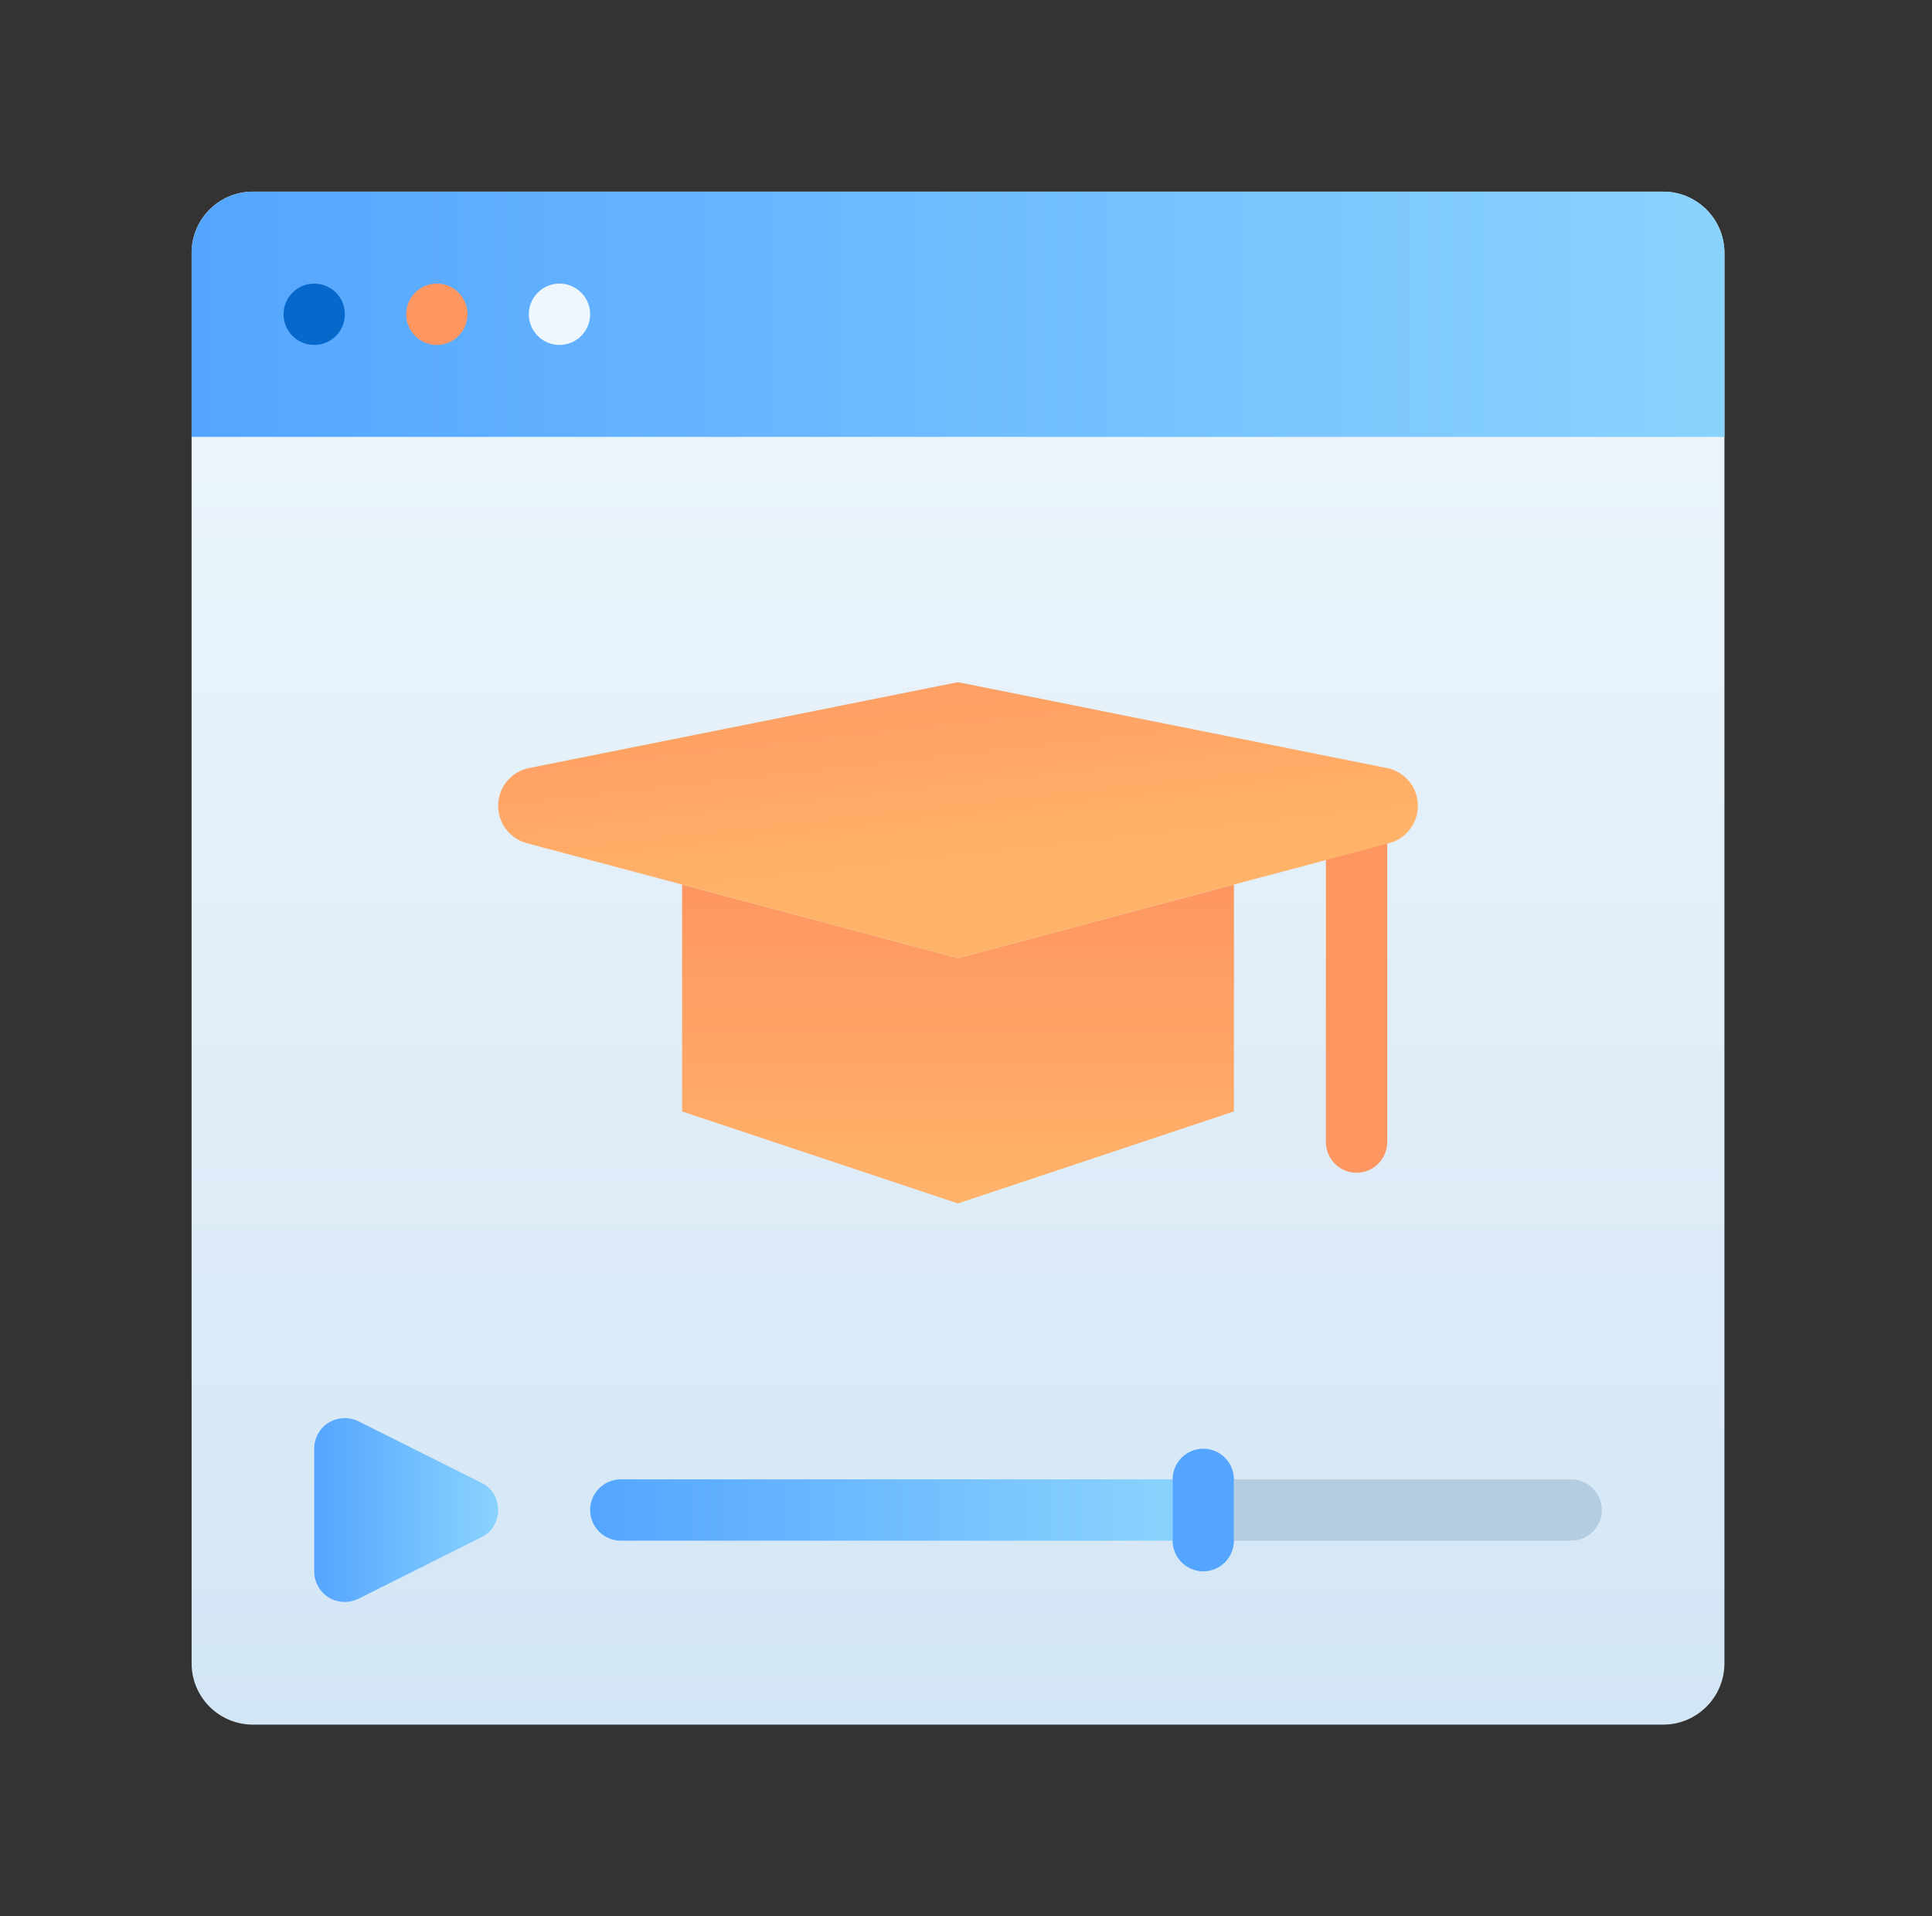
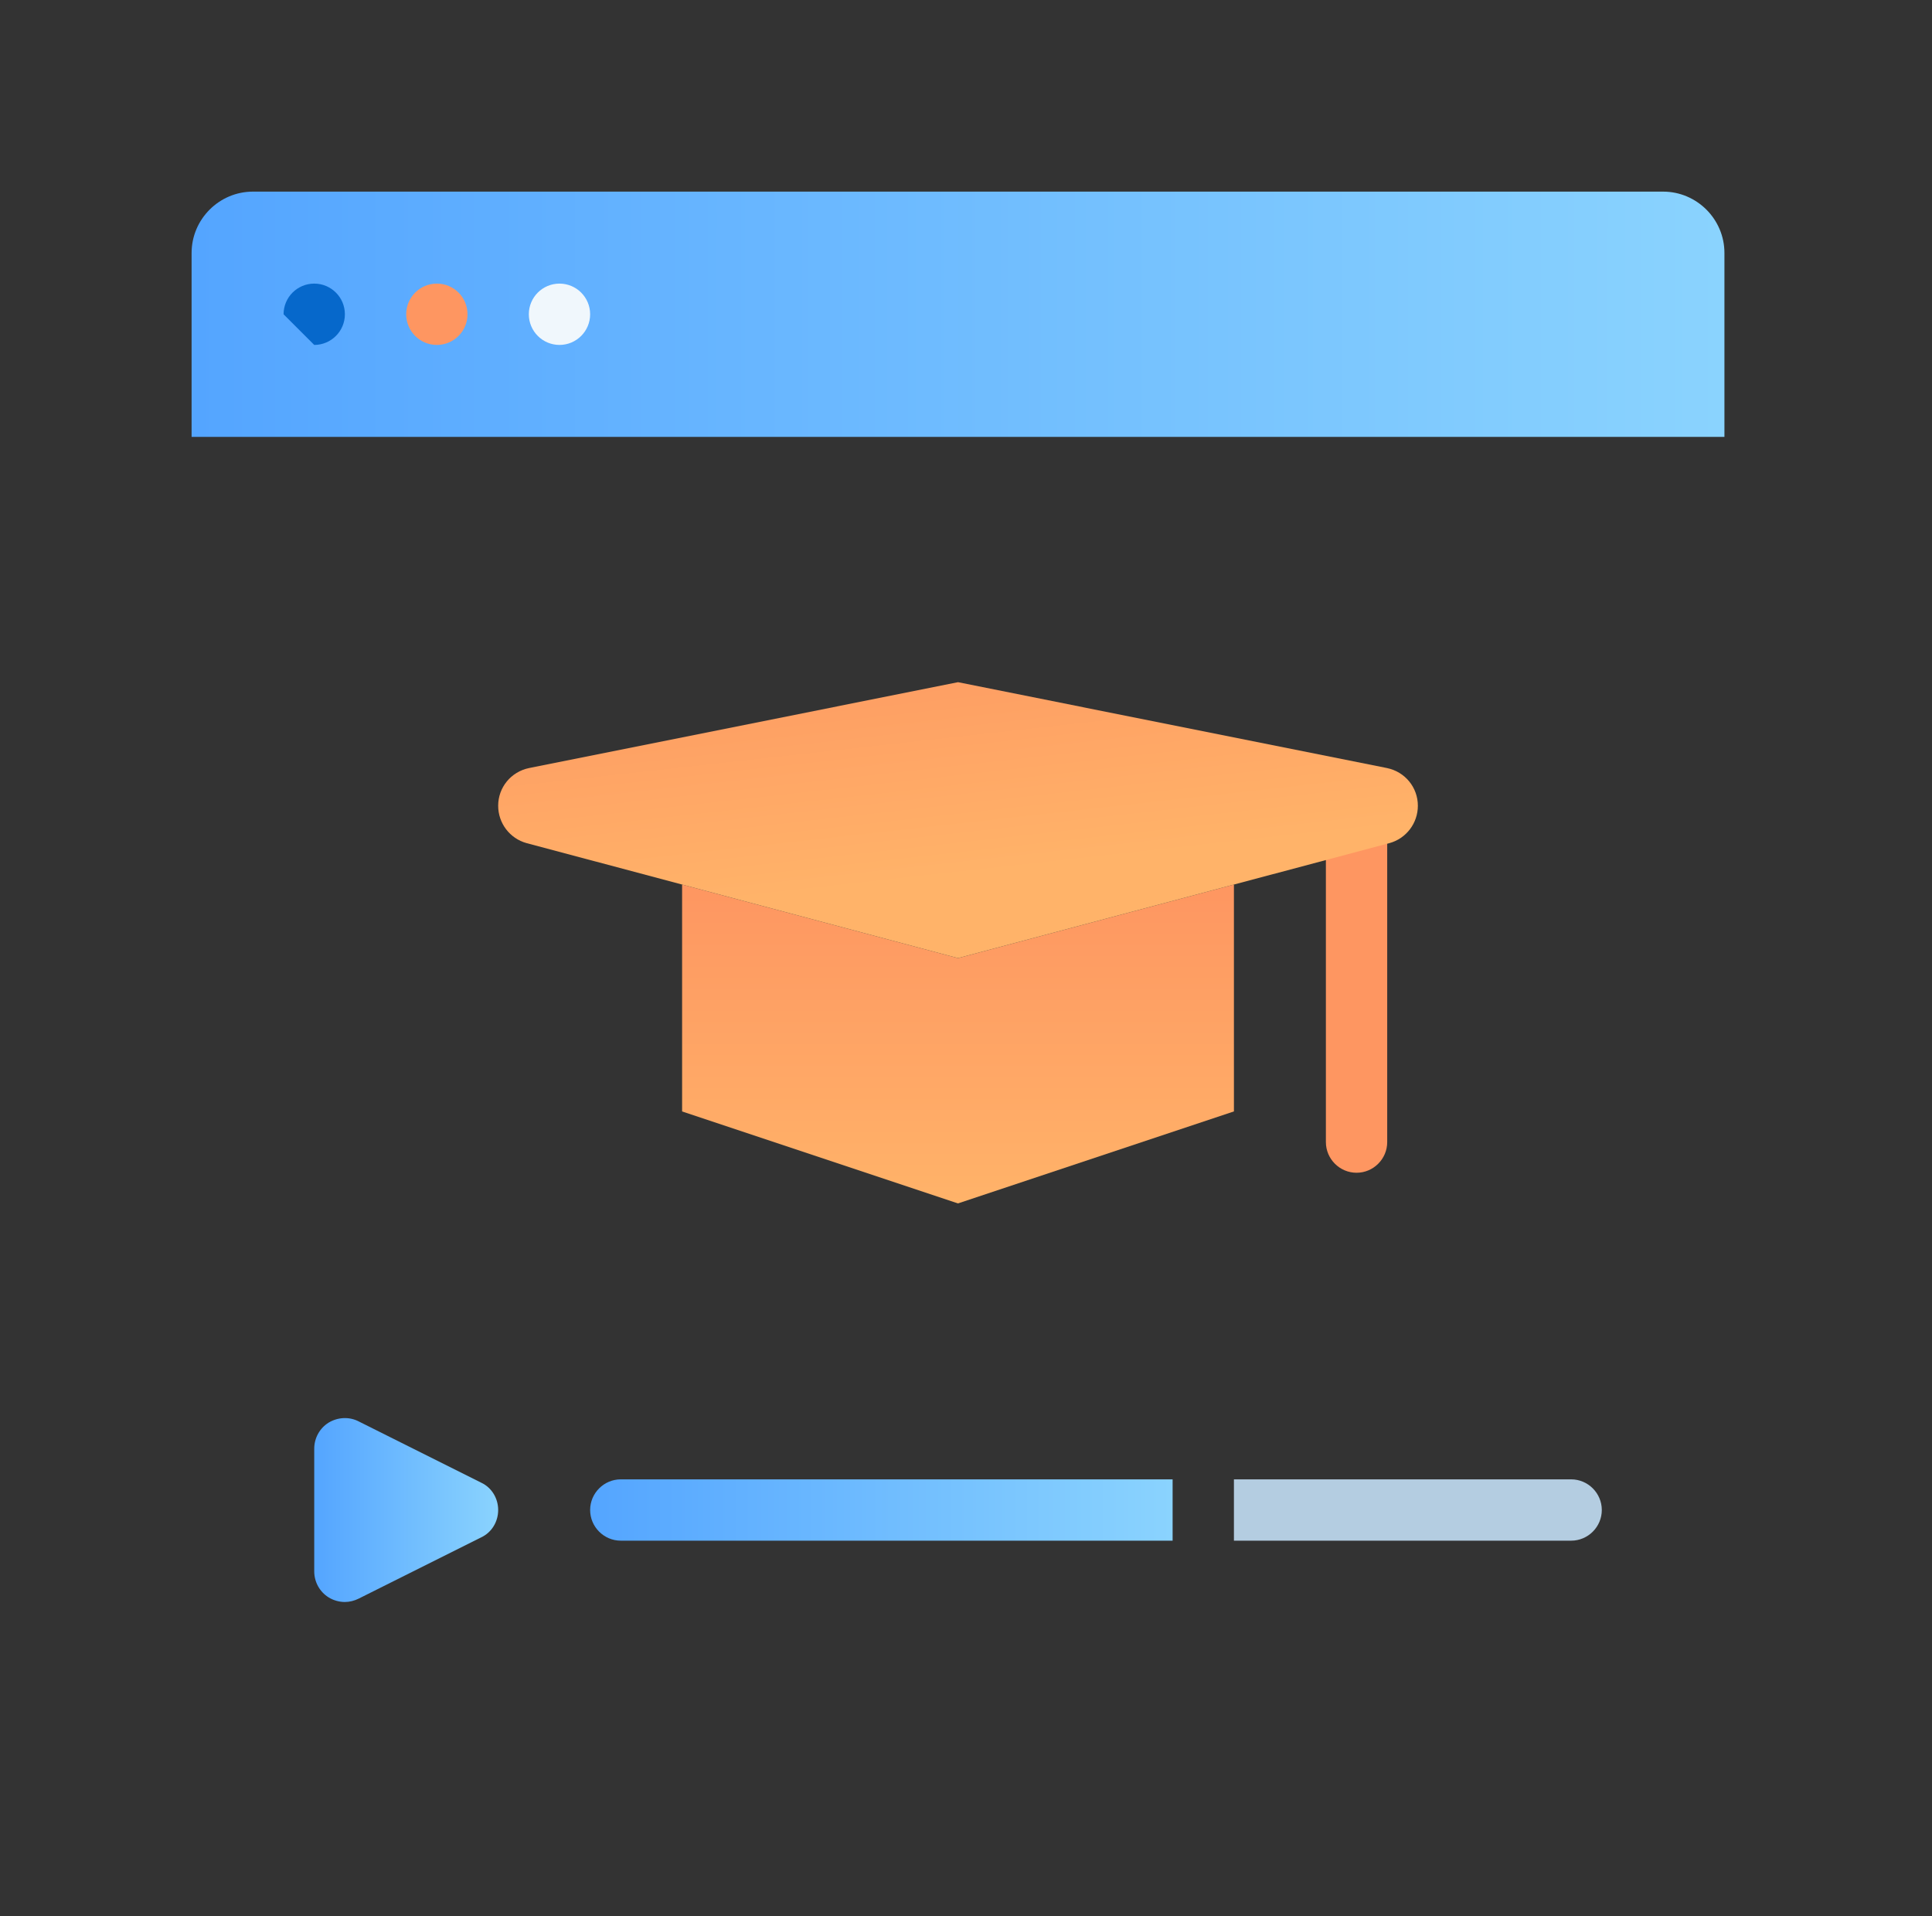
<svg xmlns="http://www.w3.org/2000/svg" width="121" height="120" viewBox="0 0 121 120" fill="none">
  <rect x="0" y="0" width="121" height="120" fill="#333333" stroke="none" />
  <g clip-path="url(#clip0_21_3044)">
-     <path d="M104.16 12H15.84C13.719 12 12 13.719 12 15.84V104.16C12 106.281 13.719 108 15.84 108H104.16C106.281 108 108 106.281 108 104.16V15.84C108 13.719 106.281 12 104.16 12Z" fill="url(#paint0_linear_21_3044)" />
    <path d="M31.2 94.56C31.2 95.289 30.797 95.961 30.144 96.269L22.464 100.109C22.195 100.243 21.888 100.32 21.6 100.32C21.254 100.32 20.89 100.224 20.582 100.032C20.026 99.686 19.68 99.072 19.68 98.4V90.72C19.68 90.048 20.026 89.433 20.582 89.088C21.158 88.742 21.869 88.704 22.464 89.011L30.144 92.851C30.797 93.158 31.2 93.83 31.2 94.56Z" fill="url(#paint1_linear_21_3044)" />
    <path d="M73.44 92.64V96.48H38.88C37.824 96.48 36.96 95.616 36.96 94.56C36.96 93.504 37.824 92.64 38.88 92.64H73.44Z" fill="url(#paint2_linear_21_3044)" />
    <path d="M100.32 94.56C100.32 95.616 99.456 96.48 98.4 96.48H77.28V92.64H98.4C99.456 92.64 100.32 93.504 100.32 94.56Z" fill="#B4CDE1" />
-     <path d="M77.28 92.64V96.48C77.28 97.536 76.416 98.4 75.36 98.4C74.304 98.4 73.44 97.536 73.44 96.48V92.64C73.44 91.584 74.304 90.72 75.36 90.72C76.416 90.72 77.28 91.584 77.28 92.64Z" fill="#54A5FF" />
    <path d="M77.28 55.392V69.6L60 75.36L42.72 69.6V55.392L60 60L77.28 55.392Z" fill="url(#paint3_linear_21_3044)" />
    <path d="M15.84 12H104.16C106.272 12 108 13.728 108 15.84V27.36H12V15.84C12 13.728 13.728 12 15.84 12Z" fill="url(#paint4_linear_21_3044)" />
    <path d="M84.96 73.44C83.904 73.44 83.04 72.576 83.04 71.52V50.4C83.04 49.344 83.904 48.48 84.96 48.48C86.016 48.48 86.88 49.344 86.88 50.4V71.52C86.88 72.576 86.016 73.44 84.96 73.44Z" fill="#FE9661" />
    <path d="M88.8 50.458C88.8 51.552 88.07 52.512 87.014 52.8L77.28 55.392L60 60L42.72 55.392L32.986 52.8C31.93 52.512 31.2 51.552 31.2 50.458C31.2 49.306 32.006 48.327 33.139 48.096L60 42.72L86.861 48.096C87.994 48.327 88.8 49.306 88.8 50.458Z" fill="url(#paint5_linear_21_3044)" />
-     <path d="M19.68 21.6C20.74 21.6 21.6 20.74 21.6 19.68C21.6 18.619 20.74 17.76 19.68 17.76C18.62 17.76 17.76 18.619 17.76 19.68C17.76 20.74 18.62 21.6 19.68 21.6Z" fill="#0668CB" />
+     <path d="M19.68 21.6C20.74 21.6 21.6 20.74 21.6 19.68C21.6 18.619 20.74 17.76 19.68 17.76C18.62 17.76 17.76 18.619 17.76 19.68Z" fill="#0668CB" />
    <path d="M27.36 21.6C28.42 21.6 29.28 20.74 29.28 19.68C29.28 18.619 28.42 17.76 27.36 17.76C26.3 17.76 25.44 18.619 25.44 19.68C25.44 20.74 26.3 21.6 27.36 21.6Z" fill="#FE9661" />
    <path d="M35.04 21.6C36.1 21.6 36.96 20.74 36.96 19.68C36.96 18.619 36.1 17.76 35.04 17.76C33.98 17.76 33.12 18.619 33.12 19.68C33.12 20.74 33.98 21.6 35.04 21.6Z" fill="#F0F7FC" />
  </g>
  <defs>
    <linearGradient id="paint0_linear_21_3044" x1="60" y1="108" x2="60" y2="12" gradientUnits="userSpaceOnUse">
      <stop stop-color="#D3E6F5" />
      <stop offset="1" stop-color="#F0F7FC" />
    </linearGradient>
    <linearGradient id="paint1_linear_21_3044" x1="19.68" y1="94.56" x2="31.2" y2="94.56" gradientUnits="userSpaceOnUse">
      <stop stop-color="#54A5FF" />
      <stop offset="1" stop-color="#8AD3FE" />
    </linearGradient>
    <linearGradient id="paint2_linear_21_3044" x1="36.96" y1="94.56" x2="73.44" y2="94.56" gradientUnits="userSpaceOnUse">
      <stop stop-color="#54A5FF" />
      <stop offset="1" stop-color="#8AD3FE" />
    </linearGradient>
    <linearGradient id="paint3_linear_21_3044" x1="60" y1="55.392" x2="60" y2="75.36" gradientUnits="userSpaceOnUse">
      <stop stop-color="#FE9661" />
      <stop offset="1" stop-color="#FFB369" />
    </linearGradient>
    <linearGradient id="paint4_linear_21_3044" x1="12" y1="19.68" x2="108" y2="19.68" gradientUnits="userSpaceOnUse">
      <stop stop-color="#54A5FF" />
      <stop offset="1" stop-color="#8AD3FE" />
    </linearGradient>
    <linearGradient id="paint5_linear_21_3044" x1="12" y1="42.72" x2="13.92" y2="60" gradientUnits="userSpaceOnUse">
      <stop stop-color="#FE9661" />
      <stop offset="1" stop-color="#FFB369" />
    </linearGradient>
    <clipPath id="clip0_21_3044">
      <rect width="96" height="96" fill="white" transform="translate(12 12)" />
    </clipPath>
  </defs>
</svg>